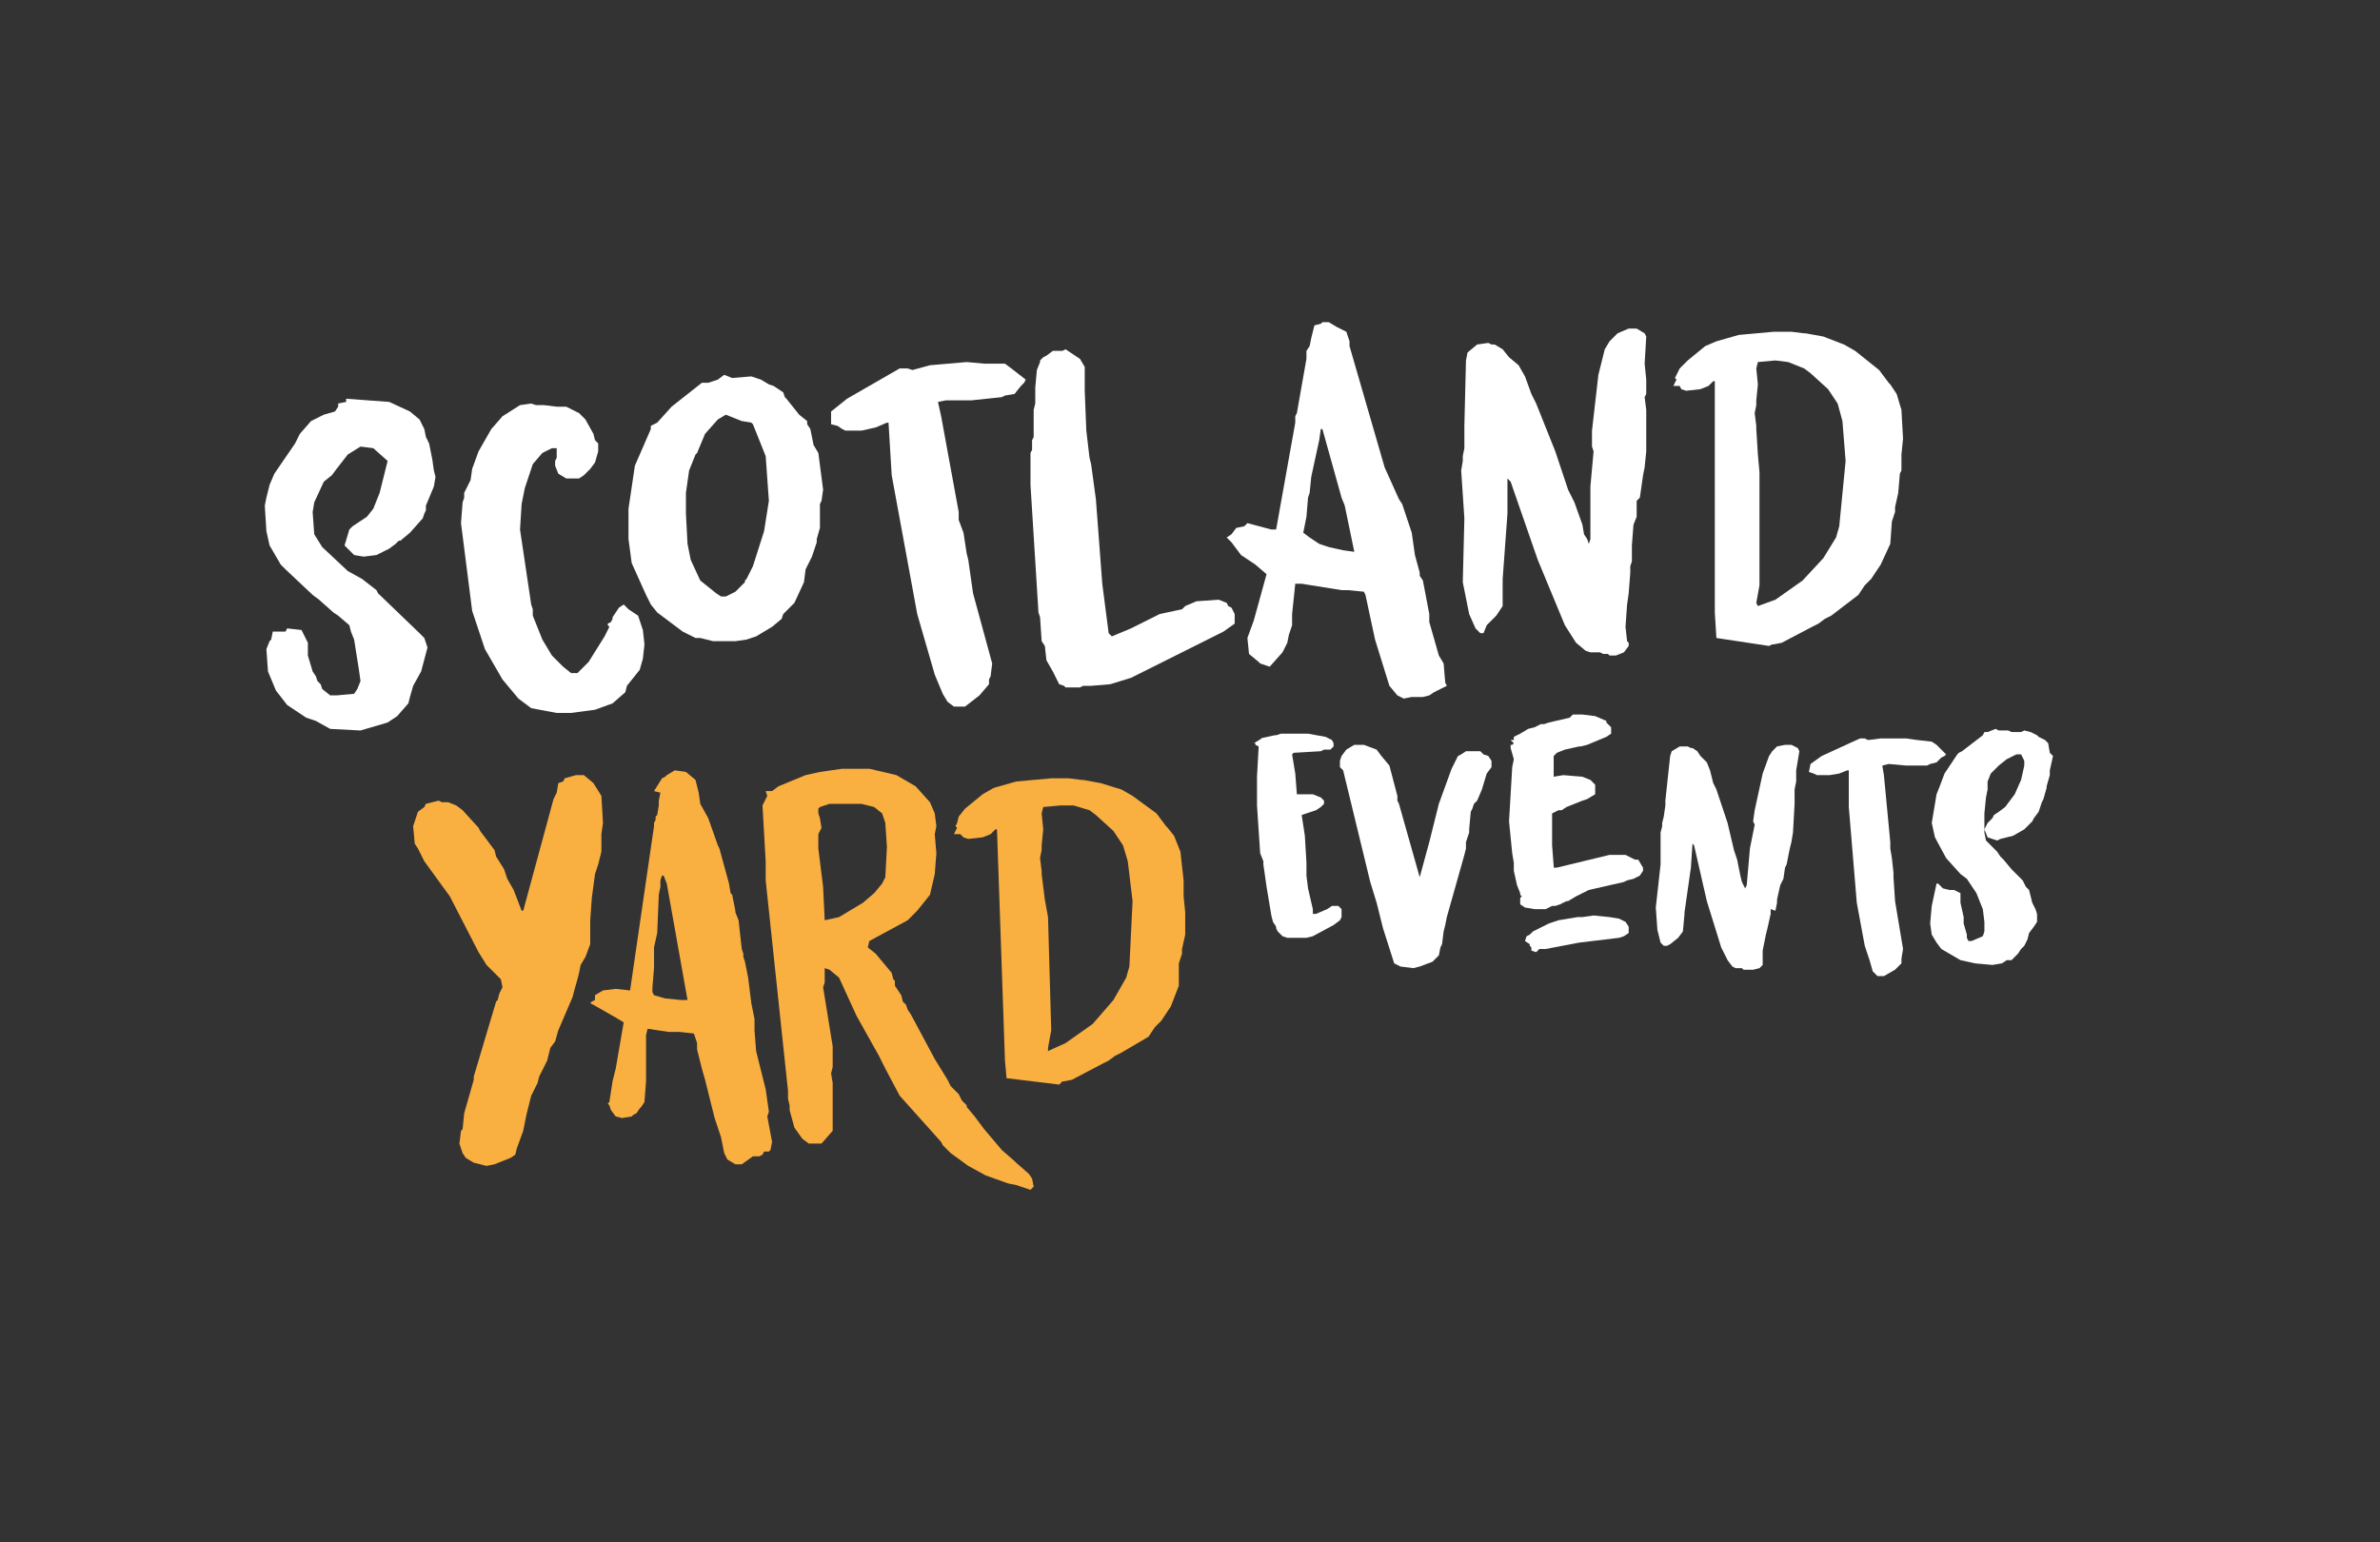
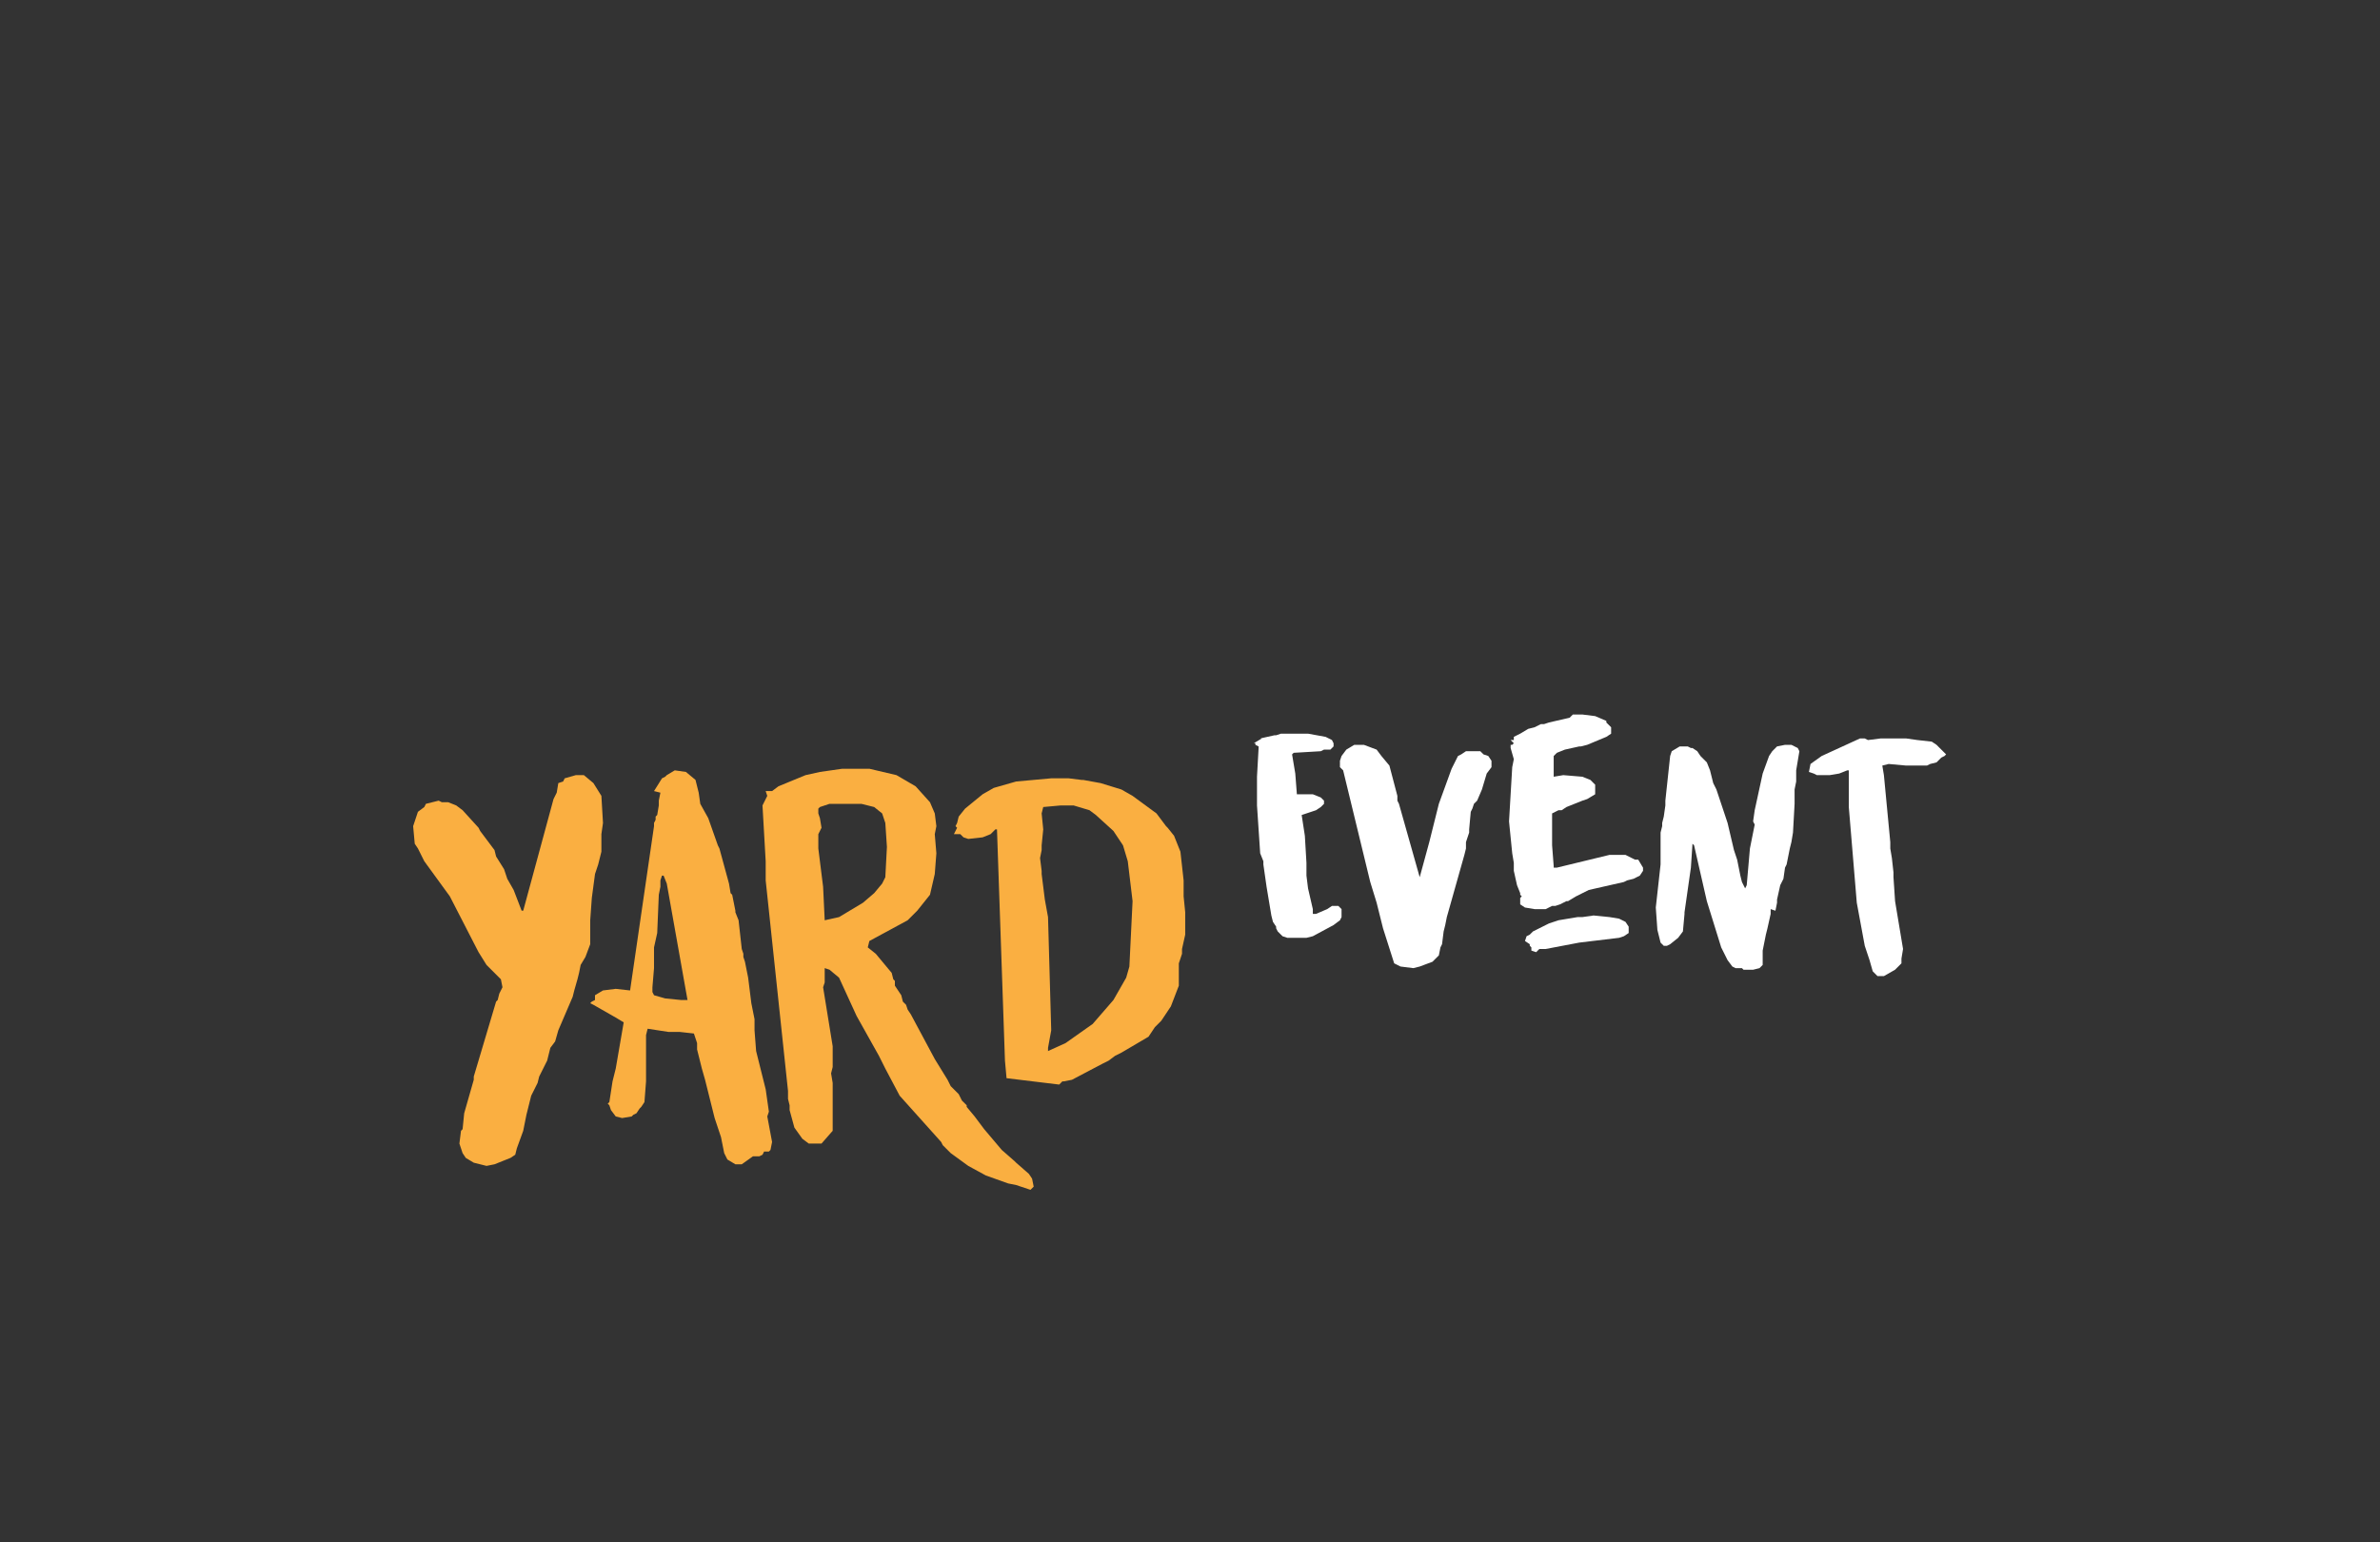
<svg xmlns="http://www.w3.org/2000/svg" xml:space="preserve" id="Layer_1" x="0" y="0" version="1.1" viewBox="0 0 149.2 96.7">
  <rect x="0" y="0" width="149.2" height="96.7" fill="#333333" stroke="none" />
  <style>
    .st0{fill:#faaf41}.st1{fill:#fff}
  </style>
  <g id="scotlandyard">
-     <path d="m19.8 45.2-.6-.2-1.2-.8-.7-.9-.5-1.2-.1-1.4.2-.5.1-.1.1-.5h.8l.1-.2.9.1.4.8v.8l.3 1 .2.3.1.3.2.2.1.3.5.4h.4l1.1-.1.2-.3.2-.5-.1-.7-.3-1.9-.2-.5-.1-.4-.7-.6-.3-.2-.9-.8-.4-.3-1.7-1.6-.3-.3-.7-1.2-.2-.9-.1-1.6.1-.5.2-.8.3-.7 1.3-1.9.3-.6.7-.8.8-.4.7-.2.2-.3v-.2l.5-.1V25l2.7.2 1.3.6.6.5.3.6.1.5.2.4.2 1 .1.7.1.4-.1.6-.5 1.2v.3l-.1.2-.1.3-.8.9-.6.5H25l-.2.2-.4.3-.8.4-.8.1-.6-.1-.6-.6.3-1 .2-.2.9-.6.4-.5.4-1 .5-2-.9-.8-.8-.1-.8.5-.7.9-.3.4-.5.4-.6 1.3-.1.6.1 1.4.5.8 1.6 1.5.9.5.9.7.1.2 2.6 2.5.3.3.2.6-.4 1.5-.5.9-.2.7-.1.4-.7.8-.6.4-1.7.5-1.9-.1-.9-.5zm6.4-5.8.1.1-.1-.1zm7.1 5-.8-.6-1-1.2-1.1-1.9-.8-2.4-.7-5.5.1-1.3.1-.3v-.3l.4-.8.1-.7.4-1.1.8-1.4.7-.8 1.1-.7.7-.1.3.1h.5l.8.1h.6l.8.4.4.4.5.9.1.4.2.2v.5l-.2.7-.3.4-.4.4-.3.2h-.8l-.5-.3-.2-.5v-.3l.1-.2v-.6h-.3l-.6.3-.6.7-.5 1.5-.2 1-.1 1.6.7 4.7.1.3v.4l.6 1.5.6 1 .6.6.1.1.5.4h.4l.7-.7 1-1.6.3-.6-.1-.1v-.1l.2-.1.1-.2v-.1l.4-.6.3-.2.3.3.6.4.3.9.1.9-.1.9-.2.7-.8 1-.1.4-.8.7-1.1.4-1.5.2h-.9l-1.6-.3zm11.4-4.2-.8-.2h-.3l-.8-.4-1.6-1.2-.4-.5-.3-.6-.9-2-.2-1.5v-1.9l.4-2.7 1-2.3v-.2l.4-.2.9-1L44 24h.4l.6-.2.4-.3.5.2 1.2-.1.6.2.5.3.3.1.6.4.1.3.1.1.8 1 .5.4v.2l.2.3.2 1 .3.5.3 2.3-.1.7-.1.2v1.5l-.2.7v.2l-.2.6-.1.3-.2.4-.2.4-.1.8-.6 1.3-.4.4-.3.3-.1.3-.6.5-1 .6-.6.2-.7.1h-1.4zm.5-2.8h.3l.6-.3.6-.6v-.1l.1-.1.4-.8.7-2.2.3-1.9-.2-2.8-.8-2-.1-.1-.6-.1-1-.4-.5.3-.8.9-.5 1.2-.1.1-.4 1-.2 1.4v1.3l.1 1.9.2 1 .6 1.3 1 .8.3.2zm13.9 6.1-.5-1.2-1.1-3.8-1.6-8.7-.2-3.3h-.1l-.7.3-.9.2h-1l-.2-.1-.3-.2-.4-.1v-.8l1-.8 3.3-1.9h.5l.3.1 1.1-.3 2.3-.2 1.1.1H63l.4.3.9.7-.1.2-.2.2-.4.5-.6.1-.2.1-1.9.2h-1.6l-.5.1.2.9 1.1 6v.5l.3.8.2 1.3.1.4.3 2.1 1.2 4.4-.1.8-.1.2v.3l-.6.7-.9.7h-.7l-.4-.3-.3-.5zm7.6-.5-.3-.1-.4-.8-.4-.7-.1-.9-.2-.3-.1-1.5-.1-.3-.5-8v-2l.1-.2v-.6l.1-.2v-1.7l.1-.4v-1l.1-1.1.2-.5v-.1l.2-.2.2-.1.4-.3h.6l.2-.1.9.6.3.5v1.5l.1 2.5.2 1.7.1.4.3 2.2.4 5.3.4 3.1.2.2 1.2-.5 1.8-.9 1.4-.3.2-.2.7-.3 1.4-.1.5.2.1.2.2.1.2.4v.6l-.7.5-5.8 2.9-1.3.4-1.2.1h-.5l-.2.1h-.9l-.1-.1zm21.3.8-.4-.2-.5-.6-.9-2.9-.6-2.8-.1-.2-1-.1h-.4l-2.5-.4h-.4l-.2 1.9v.7l-.2.6-.1.5-.3.6-.8.9-.6-.2-.1-.1-.6-.5-.1-1 .4-1.1.8-2.9-.7-.6-.9-.6-.6-.8-.3-.3.3-.2.3-.4.5-.1.2-.2 1.5.4h.3l1.2-6.7v-.4l.1-.2.6-3.4V22l.2-.3.1-.5.2-.8.4-.1.1-.1h.4l.5.3.2.1.4.2.2.6v.3l2.2 7.6.9 2 .2.3.6 1.8.2 1.4.3 1.1v.2l.2.3.4 2.1v.5l.6 2.1.3.5.1 1.2.1.2-.8.4-.3.2-.4.1h-.7l-.5.1zm-3.1-9.2-.6-2.9-.2-.5-1.2-4.3h-.1l-.1.7-.5 2.3-.1 1-.1.3-.1 1.2-.2 1 .4.3.6.4.6.2.9.2.7.1zm7.2 3.9-.4-2 .1-4-.2-3 .1-.6v-.3l.1-.5v-1.4l.1-4.1.1-.5.6-.5.7-.1.2.1h.2l.5.3.4.5.6.5.4.7.4 1.1.3.6 1.2 3 .8 2.4.4.8.5 1.4.1.6.2.3.1.3.1-.3v-3.3l.2-2.2-.1-.3v-1l.4-3.5.4-1.6.3-.5.5-.5.7-.3h.5l.5.3.1.2-.1 1.7.1 1v.9l-.1.2.1.8v2.6l-.1 1-.1.5-.2 1.4-.2.2v1l-.2.5-.1 1.3v1l-.1.3v.4l-.1 1.3-.1.7-.1 1.4.1.9.1.1v.2l-.3.4-.5.2h-.4l-.1-.1h-.3l-.2-.1h-.6l-.3-.1-.6-.5-.7-1.1-1.7-4.1-1.7-4.9-.2-.2v2.2l-.3 4.1V38l-.4.6-.6.6-.2.5h-.2l-.3-.3-.4-.9zm15.4-.1V23.9h-.1l-.3.3-.5.2-.9.1-.3-.1-.1-.2h-.4l.2-.4-.1-.1.1-.2.2-.4.5-.5 1.1-.9.7-.3 1.4-.4 2.2-.2h1.1l.8.1h.1l1.1.2 1.3.5.7.4 1.5 1.2.6.8.1.1.4.6.3 1 .1 1.8-.1 1v1l-.1.2-.1 1.2-.2.9v.3l-.2.6-.1 1.4-.6 1.3-.6.9-.4.4-.4.6-1.7 1.3-.4.2-.4.3-.4.2-1.9 1-.5.1h-.1l-.2.1-3.3-.5-.1-1.6zm2.7-.4 1.1-.4 1.7-1.2 1.3-1.4.8-1.3.2-.7.4-4.1-.2-2.5-.3-1.1-.6-.9-1.1-1-.4-.3-1-.4-.8-.1-1.1.1-.1.4.1 1-.1 1v.3l-.1.5.1.8v.2l.1 1.6.1 1.1v7.1l-.2 1.1.1.2z" class="st1" />
    <path d="m30.1 73-.4-.1-.5-.3-.2-.3-.1-.3-.1-.3.1-.8.1-.1.1-1 .6-2.1v-.2l1.4-4.7.1-.1.1-.4.2-.4-.1-.5-.9-.9-.5-.8-1.8-3.5-1.6-2.2-.4-.8-.2-.3-.1-1.1.3-.9.4-.3.1-.2.8-.2.2.1h.4l.5.2.4.3 1 1.1.1.2.9 1.2.1.4.5.8.2.6.4.7.5 1.3h.1l1.9-7 .2-.4.1-.6.3-.1.1-.2.7-.2h.5l.6.5.5.8.1 1.7-.1.7v1.1l-.2.8-.2.6-.2 1.5-.1 1.4v1.5l-.3.8-.3.5-.1.5-.1.4-.2.7-.1.4-.9 2.1-.2.7-.3.4-.2.8-.5 1-.1.4-.4.8-.3 1.2-.2 1-.4 1.1-.1.4-.3.2-.5.2-.5.2-.5.1-.4-.1zm15.3-.7-.1-.5-.1-.5-.4-1.2-.6-2.4-.2-.7-.3-1.2v-.4l-.2-.6-.9-.1h-.7l-1.3-.2-.1.4v2.9l-.1 1.3-.2.3-.1.1-.2.3-.2.1-.1.1-.6.1-.4-.1-.3-.4-.1-.3-.1-.1.1-.1.2-1.3.2-.8.5-2.9-.5-.3-1.4-.8-.2-.1.1-.1.2-.1v-.3l.5-.3.8-.1.9.1L41 51.8v-.2l.1-.2v-.2l.1-.1.1-.6v-.3l.1-.5-.4-.1.5-.8.2-.1.1-.1.5-.3.7.1.6.5.2.8.1.7.5.9.6 1.7.1.2.6 2.2.1.6.1.1.2 1v.1l.2.5.2 1.8.1.3v.2l.1.3.2 1 .2 1.6.2 1v.7l.1 1.3.6 2.4.2 1.4-.1.3.3 1.6-.1.5-.1.1h-.3l-.1.2-.2.1h-.4l-.7.5h-.4l-.5-.3-.2-.4zm-2.7-9.6h.4l-1.3-7.3-.2-.5h-.1l-.1.3v.4l-.1.5-.1 2.4-.2.9v1.3l-.1 1.2v.3l.1.2.7.2 1 .1zm21 11.6-.5-.1-1.4-.5-1.1-.6-1.1-.8-.4-.4-.1-.1-.1-.2-2.6-2.9-.9-1.7-.4-.8-1.4-2.5-1.1-2.4-.6-.5-.3-.1v.9l-.1.3.6 3.7v1.3l-.1.4.1.6v3l-.7.8h-.8l-.4-.3-.5-.7-.3-1.1v-.3l-.1-.4v-.5L48 55.2V54l-.2-3.5.3-.6-.1-.3h.4l.4-.3 1.7-.7.9-.2 1.4-.2h1.7l1.7.4 1.2.7.9 1 .3.7.1.8-.1.5.1 1.2-.1 1.3-.3 1.3-.8 1-.6.6-2.4 1.3-.1.4.5.4 1 1.2.1.4.1.1v.3l.4.6.1.4.2.2.1.3.2.3 1.5 2.8.8 1.3.2.4.5.5.2.4.3.3v.1l.5.6.6.8 1.1 1.3.8.7.1.1.8.7.2.3.1.5-.2.2-.9-.3zM52.6 57.5l1.5-.9.7-.6.5-.6.2-.4.1-1.9-.1-1.5-.2-.6-.5-.4-.8-.2h-2l-.6.2-.1.1v.3l.1.3.1.6-.2.4v.9l.3 2.4.1 2.1.9-.2zm10.4 9L62.5 52h-.1l-.3.3-.5.2-.9.1-.3-.1-.2-.2h-.4l.2-.4-.1-.1.1-.2.1-.4.4-.5 1.1-.9.7-.4 1.4-.4 2.2-.2H67l.8.1h.1l1.1.2 1.3.4.7.4 1.5 1.1.6.8.1.1.4.5.4 1 .2 1.8v1l.1 1v1.4l-.2.9v.3l-.2.6v1.4l-.5 1.3-.6.9-.4.4-.4.6-1.7 1-.4.2-.4.3-.4.2-1.9 1-.5.1h-.1l-.2.2-3.3-.4-.1-1.1zm2.7-.6 1.1-.5 1.7-1.2 1.3-1.5.8-1.4.2-.7.2-4.1-.3-2.5-.3-1-.6-.9-1.1-1-.4-.3-1-.3h-.8l-1.1.1-.1.4.1 1-.1 1v.3l-.1.5.1.8v.2l.2 1.6.2 1.1.2 7.1-.2 1.1v.2z" class="st0" />
    <path d="m80.1 58.4-.1-.2v-.1l-.2-.3-.1-.4-.3-1.8-.2-1.4V54l-.2-.5-.2-3v-1.8l.1-1.8v-.1l-.2-.1v-.1h-.1l.5-.3H79l.9-.2h.1l.3-.1H82l1.1.2.4.2.1.2v.2l-.2.2H83l-.2.1-1.7.1-.1.1.2 1.2.1 1.3h1l.5.2.2.2v.2l-.2.2-.3.2-.9.3.2 1.3.1 1.7v.8l.1.8.3 1.3v.3h.2l.7-.3.3-.2h.4l.2.2v.5l-.1.2-.4.3-1.3.7-.4.1h-1.2l-.3-.1-.3-.3zm7.3 2-.7-2.2-.4-1.6-.4-1.3-1.7-7-.2-.2v-.4l.1-.3.3-.4.5-.3h.6l.8.3.3.4.5.6.5 1.9v.3l.1.2L89 55l.6-2.2.1-.4.5-2 .8-2.2.2-.4.2-.4.2-.1.3-.2h.9l.2.2.3.1.2.3v.4l-.3.4-.3 1-.3.7-.2.2-.1.3-.1.2-.1 1.1v.2l-.2.6v.4l-.1.4-1.1 3.9-.1.5-.1.4-.1.8-.1.2-.1.5-.4.4-.8.3-.4.1-.8-.1-.4-.2zm7.9-3.7v-.4l.1-.1-.1-.1V56l-.2-.5-.2-.9v-.5l-.1-.6-.2-2 .2-3.4.1-.5-.2-.7v-.2h.1l.1-.1-.2-.2h.2v-.2l.2-.1.2-.1.5-.3.4-.1.4-.2h.2l.3-.1 1.3-.3.2-.2h.6l.8.1.7.3v.1l.3.3v.4l-.3.2-1.2.5-.4.1H99l-.9.2-.5.2-.2.2v1.3l.6-.1 1.2.1.5.2.3.3v.6l-.5.3-.3.1-1 .4-.3.2h-.2l-.4.2v2l.1 1.3v.1h.2l3.3-.8h1l.4.2.2.1h.2l.3.5v.2l-.2.3-.4.2-.4.1-.2.1-2.2.5-.8.4-.5.3h-.1l-.4.2-.3.1h-.2l-.4.2h-.7l-.6-.1-.3-.2zM94.5 46zm1.8 13.7-.3-.1v-.2l-.1-.1v-.1l-.3-.2.1-.3.2-.1.2-.2 1-.5.6-.2 1.2-.2h.3l.7-.1 1 .1.6.1.4.2.2.3v.4l-.3.2-.3.1-2.5.3-2.1.4h-.4l-.2.2zm7.6-1.4-.1-1.4.3-2.7v-2l.1-.4v-.2l.1-.4.1-.7v-.3l.3-2.8.1-.3.5-.3h.5l.2.1h.1l.3.2.2.3.4.4.2.5.2.8.2.4.7 2.1.4 1.7.2.6.2 1 .1.4.1.2.1.2.1-.2.2-2.3.3-1.5-.1-.2.1-.7.5-2.3.4-1.1.2-.3.3-.3.5-.1h.4l.4.2.1.2-.2 1.2v.7l-.1.5v.9l-.1 1.8-.1.6-.1.4-.2 1-.1.2-.1.7-.2.4-.2.9v.2l-.1.5-.3-.1v.3l-.2.9-.1.4-.2 1v.9l-.2.2-.4.1h-.6l-.1-.1h-.4l-.2-.1-.3-.4-.4-.8-.9-2.9-.8-3.5-.1-.1-.1 1.5-.4 2.8v.1l-.1 1.1-.3.4-.5.4-.2.1h-.2l-.2-.2-.2-.8zm13.3 1.9-.3-.9-.5-2.7-.5-6v-2.3h-.1l-.5.2-.6.1h-.8l-.2-.1-.3-.1.1-.5.7-.5 2.4-1.1h.3l.2.1.8-.1h1.6l.7.1.9.1.3.2.6.6-.1.1-.2.1-.3.3-.4.1-.2.1h-1.3l-1.1-.1-.4.1.1.6.4 4.2v.4l.1.6.1.9v.3l.1 1.5.5 3-.1.6v.3l-.4.4-.7.4h-.4l-.3-.3-.2-.7z" class="st1" />
-     <path d="m123.8 60.4-.9-.2-1.2-.7-.3-.4-.3-.5-.1-.7.1-1.1.3-1.4h.1l.3.3.4.1h.3l.4.2v.6l.2.9v.4l.2.7v.2l.1.2h.2l.7-.3.1-.3v-.6l-.1-.8-.4-1-.4-.6-.2-.3-.4-.3-.9-1-.7-1.3-.2-.9.3-1.8.2-.5.3-.8.8-1.2.1-.1.2-.1 1.3-1 .1-.2h.2l.5-.2.2.1h.6l.2.1h.6l.2-.1.4.1.4.2.1.1.4.2.2.2.1.6.2.2-.2.9v.3l-.2.7v.1l-.2.7-.1.2-.2.6-.3.4-.1.2-.5.5-.7.4-.8.2-.2.1-.6-.2-.2-.5.2-.4.3-.3.1-.2.3-.2.4-.3.6-.8.4-.9.2-.9v-.3l-.2-.4h-.3l-.6.3-.5.4-.5.5-.2.5v.5l-.1.5-.1 1v1.2l.1.5.3.3.4.4.2.3.2.2.5.6.2.2.5.5.2.4.2.2.1.4.1.4.2.4.1.3v.5l-.2.3-.3.4-.1.4-.2.4-.2.2-.2.3-.4.4h-.3l-.3.2-.6.1-1.1-.1z" class="st1" />
  </g>
</svg>